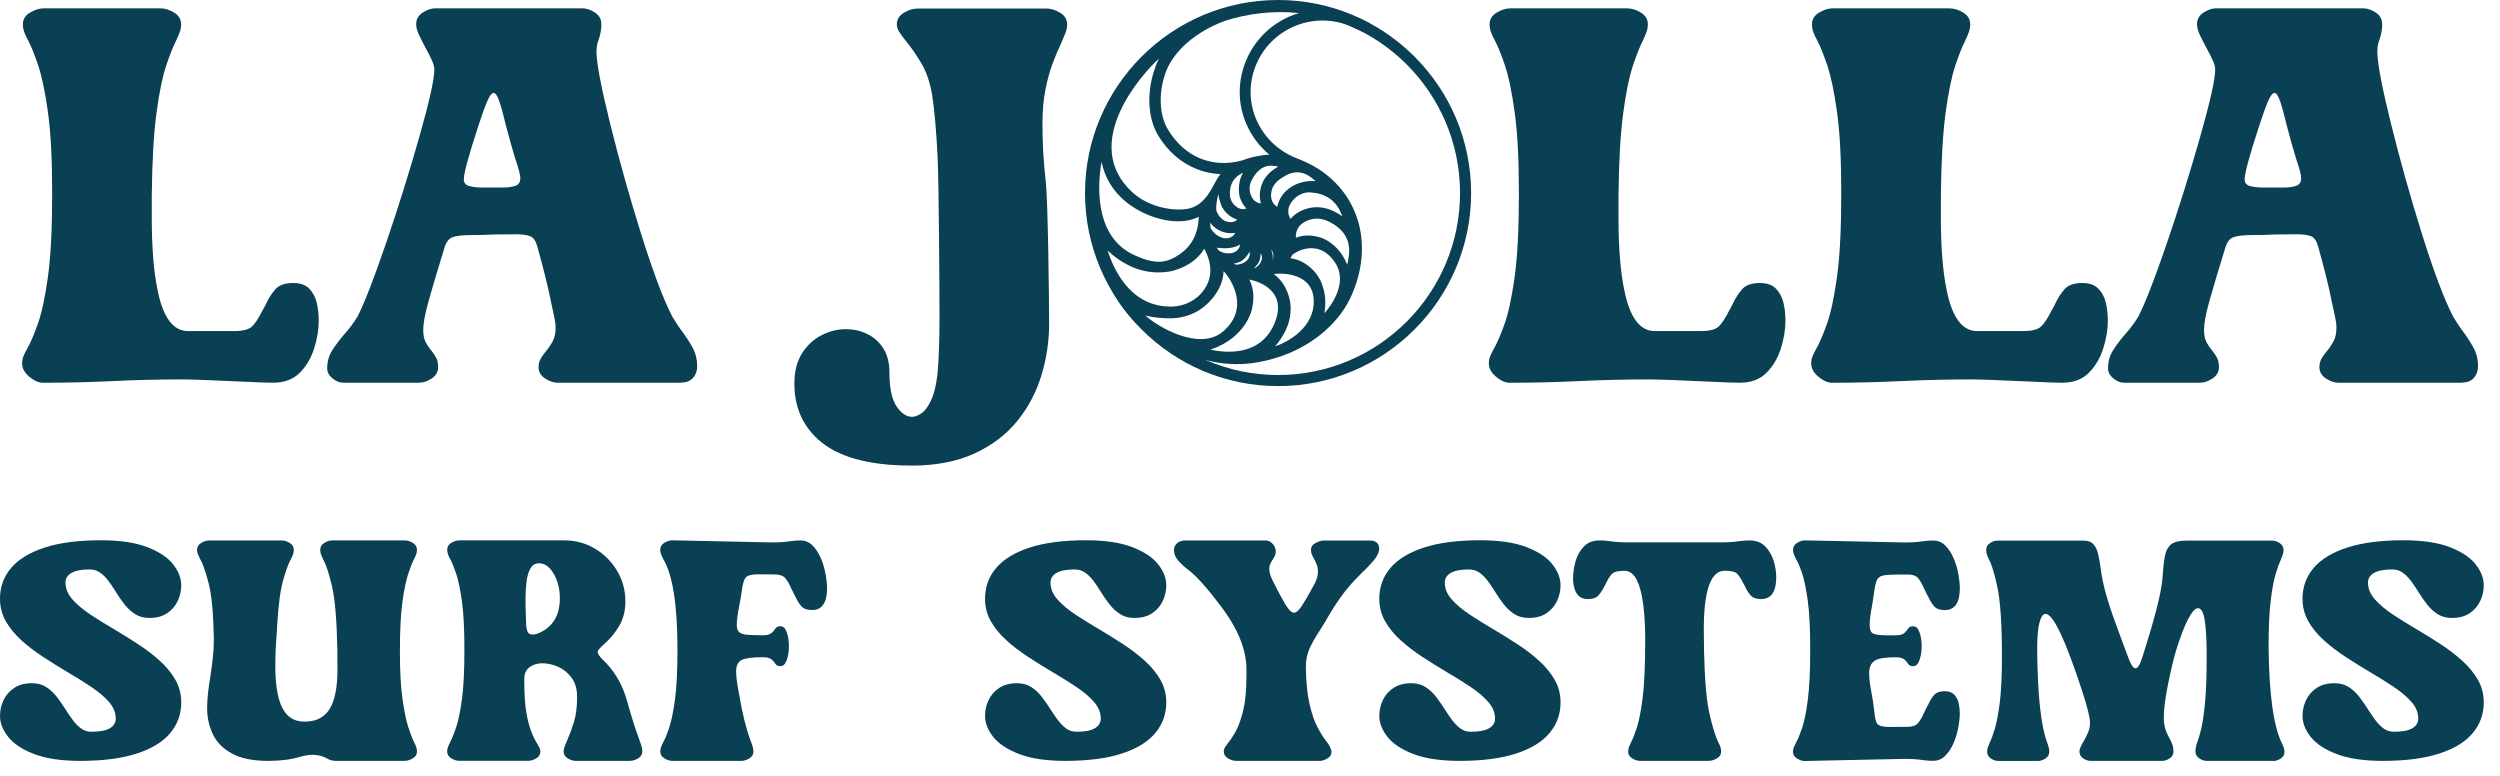
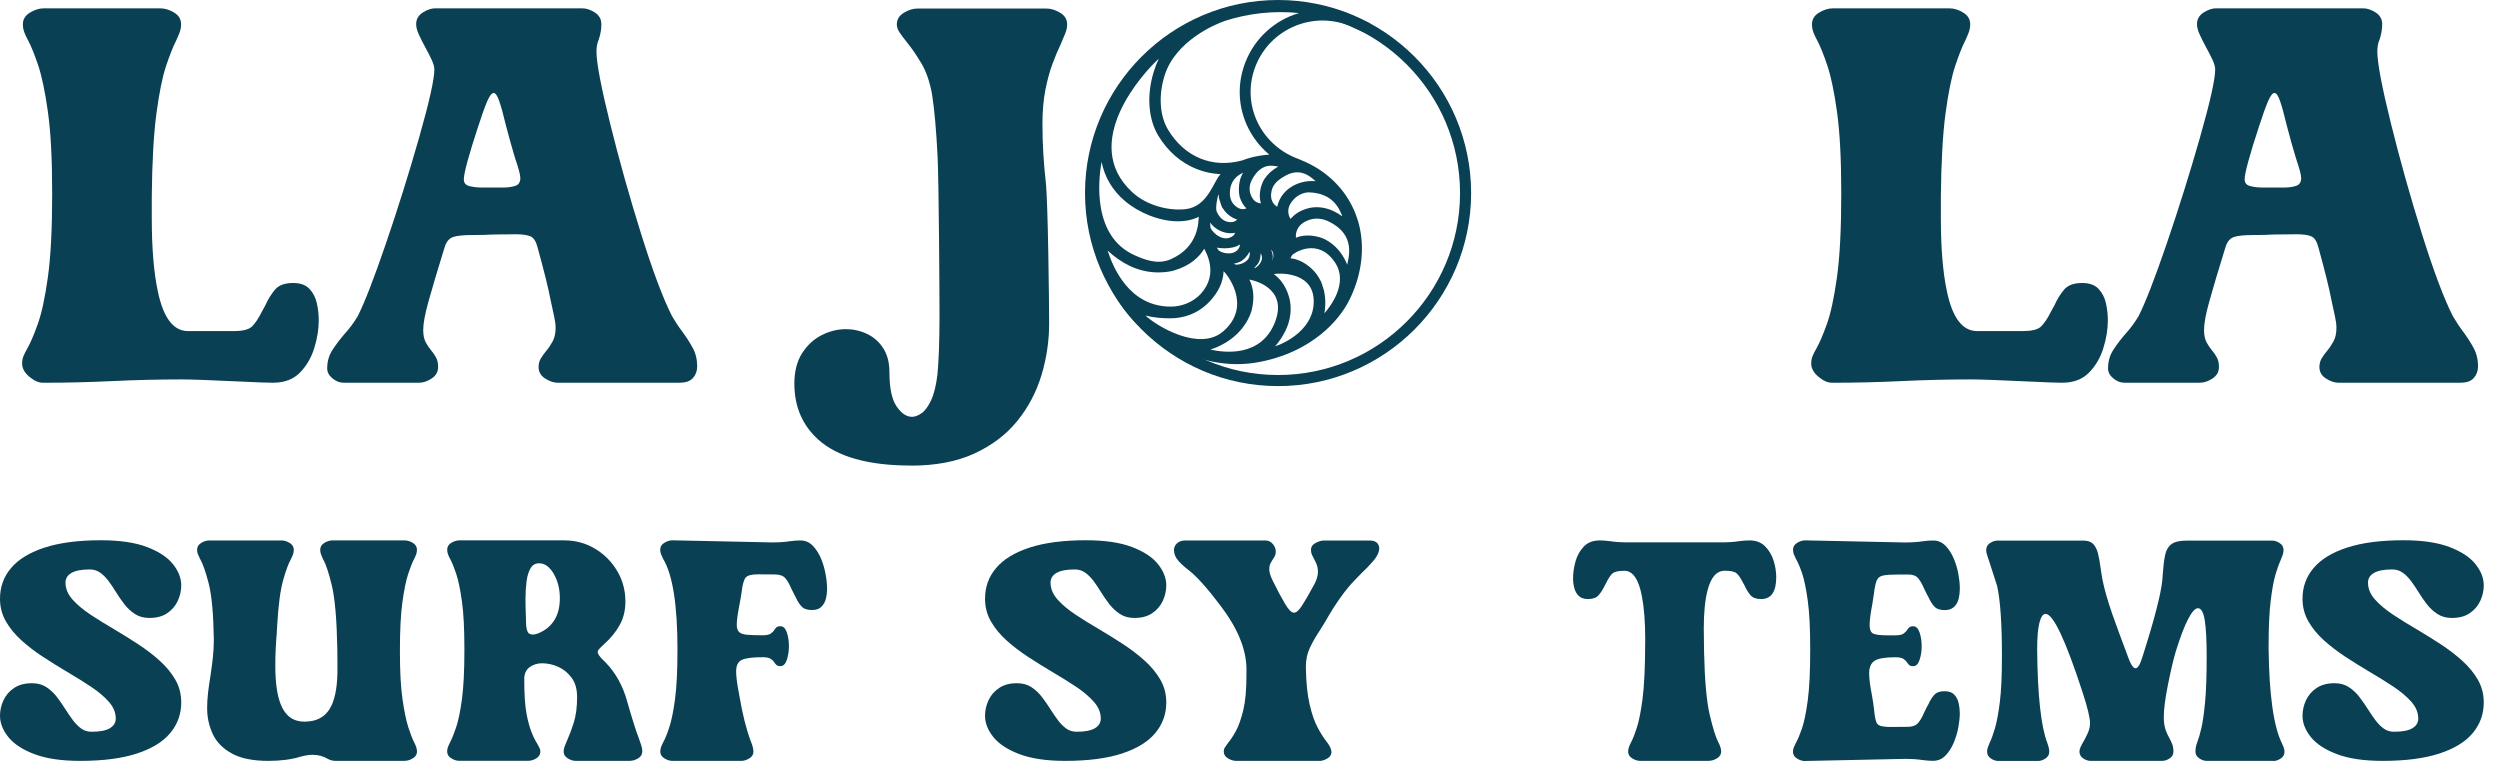
<svg xmlns="http://www.w3.org/2000/svg" fill="none" viewBox="0 0 145 45" height="45" width="145">
  <path fill="#0A4054" d="M15.857 22.2C15.558 22.2 14.885 22.175 13.832 22.125C12.153 22.045 11.064 22.006 10.568 22.006C9.207 22.006 7.858 22.039 6.523 22.103C5.187 22.167 3.843 22.2 2.491 22.2C2.242 22.2 1.978 22.084 1.701 21.851C1.424 21.618 1.283 21.363 1.283 21.083C1.283 20.925 1.311 20.779 1.366 20.643C1.421 20.51 1.499 20.357 1.596 20.188C1.765 19.889 1.962 19.435 2.183 18.817C2.408 18.202 2.605 17.301 2.771 16.121C2.94 14.938 3.026 13.314 3.026 11.247C3.026 9.18 2.943 7.667 2.779 6.492C2.616 5.32 2.427 4.42 2.214 3.788C2.001 3.156 1.809 2.682 1.64 2.364C1.541 2.186 1.463 2.02 1.41 1.873C1.355 1.723 1.327 1.571 1.327 1.41C1.327 1.122 1.463 0.895 1.737 0.732C2.012 0.568 2.272 0.485 2.519 0.485H9.313C9.57 0.485 9.834 0.568 10.102 0.732C10.371 0.895 10.504 1.122 10.504 1.41C10.504 1.568 10.476 1.723 10.421 1.873C10.366 2.023 10.294 2.192 10.205 2.38C10.036 2.707 9.845 3.192 9.631 3.832C9.418 4.472 9.232 5.392 9.072 6.589C8.914 7.786 8.822 9.388 8.803 11.394V12.646C8.803 14.364 8.917 15.772 9.147 16.863C9.465 18.423 10.05 19.202 10.903 19.202H13.572C14.068 19.202 14.411 19.119 14.6 18.95C14.788 18.781 15.001 18.459 15.24 17.98L15.389 17.711C15.547 17.354 15.738 17.049 15.954 16.794C16.173 16.539 16.52 16.414 16.999 16.414C17.417 16.414 17.73 16.525 17.944 16.75C18.157 16.974 18.301 17.251 18.376 17.584C18.451 17.916 18.487 18.252 18.487 18.59C18.487 19.097 18.401 19.631 18.227 20.191C18.052 20.753 17.775 21.227 17.392 21.615C17.01 22.003 16.495 22.197 15.849 22.197L15.857 22.2Z" />
  <path fill="#0A4054" d="M39.479 22.2H32.355C32.117 22.2 31.87 22.117 31.618 21.953C31.363 21.79 31.238 21.568 31.238 21.291C31.238 21.103 31.28 20.936 31.366 20.792C31.452 20.648 31.557 20.499 31.687 20.346C31.817 20.191 31.936 20.011 32.053 19.803C32.166 19.595 32.225 19.332 32.225 19.013C32.225 18.814 32.194 18.59 32.136 18.334C32.078 18.08 32.011 17.78 31.942 17.434C31.803 16.708 31.549 15.686 31.183 14.364C31.094 14.007 30.956 13.788 30.765 13.707C30.576 13.627 30.293 13.588 29.914 13.588C29.387 13.588 28.947 13.594 28.587 13.602C28.298 13.621 27.902 13.632 27.401 13.632C26.899 13.632 26.528 13.668 26.29 13.743C26.051 13.818 25.882 14.023 25.782 14.361C25.364 15.713 25.054 16.752 24.852 17.484C24.649 18.215 24.547 18.764 24.547 19.13C24.547 19.429 24.594 19.667 24.688 19.845C24.782 20.022 24.887 20.18 25.001 20.313C25.115 20.446 25.212 20.59 25.292 20.737C25.372 20.887 25.411 21.069 25.411 21.288C25.411 21.565 25.287 21.787 25.04 21.951C24.791 22.114 24.549 22.197 24.311 22.197H19.917C19.698 22.197 19.487 22.114 19.282 21.945C19.077 21.776 18.977 21.582 18.977 21.363C18.977 20.967 19.08 20.609 19.282 20.296C19.487 19.983 19.717 19.678 19.975 19.379C20.274 19.052 20.532 18.703 20.751 18.334C21.147 17.55 21.695 16.14 22.391 14.104C23.087 12.067 23.727 10.022 24.314 7.963C24.899 5.907 25.192 4.597 25.192 4.029C25.192 3.879 25.14 3.693 25.037 3.469C24.935 3.245 24.81 3.006 24.671 2.754C24.533 2.499 24.408 2.255 24.3 2.017C24.189 1.779 24.137 1.574 24.137 1.408C24.137 1.119 24.264 0.892 24.516 0.729C24.768 0.565 25.015 0.482 25.253 0.482H33.763C34.012 0.482 34.258 0.565 34.508 0.729C34.757 0.892 34.879 1.119 34.879 1.408C34.879 1.696 34.829 1.989 34.73 2.286C34.641 2.485 34.596 2.718 34.596 2.987C34.596 3.644 34.86 5.035 35.386 7.16C35.913 9.285 36.514 11.427 37.19 13.583C37.866 15.738 38.462 17.323 38.977 18.334C39.157 18.642 39.354 18.944 39.573 19.235C39.792 19.529 39.991 19.836 40.169 20.158C40.349 20.482 40.437 20.845 40.437 21.252C40.437 21.51 40.357 21.732 40.199 21.915C40.041 22.097 39.803 22.192 39.484 22.192L39.479 22.2ZM29.21 10.876C29.468 10.876 29.695 10.842 29.889 10.778C30.083 10.715 30.18 10.562 30.18 10.324C30.18 10.144 30.075 9.753 29.867 9.146C29.706 8.62 29.534 7.999 29.346 7.284C29.196 6.658 29.069 6.187 28.958 5.869C28.847 5.55 28.739 5.392 28.631 5.392C28.523 5.392 28.398 5.553 28.257 5.877C28.118 6.201 27.944 6.683 27.736 7.329C27.179 9.027 26.902 10.05 26.902 10.399C26.902 10.607 27.007 10.74 27.223 10.792C27.437 10.848 27.672 10.876 27.93 10.876H29.213H29.21Z" />
  <path fill="#0A4054" d="M52.84 27.002C50.357 27.002 48.559 26.495 47.445 25.483C46.531 24.649 46.073 23.572 46.073 22.25C46.073 21.543 46.223 20.959 46.519 20.49C46.819 20.022 47.196 19.673 47.653 19.44C48.11 19.207 48.581 19.091 49.069 19.091C49.495 19.091 49.903 19.183 50.291 19.368C50.678 19.551 50.992 19.831 51.23 20.202C51.468 20.573 51.587 21.039 51.587 21.596C51.587 22.499 51.723 23.156 51.997 23.563C52.269 23.971 52.571 24.175 52.898 24.175C53.067 24.175 53.25 24.106 53.449 23.968C53.649 23.829 53.832 23.58 54.001 23.222C54.17 22.865 54.294 22.363 54.372 21.718C54.452 20.873 54.491 19.742 54.491 18.321C54.491 16.899 54.455 10.626 54.38 9.094C54.306 7.564 54.197 6.356 54.059 5.472C53.929 4.746 53.721 4.142 53.433 3.663C53.145 3.181 52.867 2.776 52.599 2.449C52.43 2.242 52.291 2.056 52.18 1.89C52.069 1.726 52.017 1.568 52.017 1.421C52.017 1.133 52.15 0.906 52.419 0.743C52.687 0.579 52.95 0.496 53.208 0.496H60.703C60.961 0.496 61.224 0.579 61.493 0.743C61.762 0.906 61.895 1.133 61.895 1.421C61.895 1.579 61.859 1.754 61.784 1.942C61.709 2.131 61.618 2.35 61.507 2.599C61.357 2.907 61.205 3.275 61.044 3.702C60.886 4.129 60.748 4.63 60.634 5.206C60.52 5.783 60.462 6.448 60.462 7.204C60.462 8.299 60.526 9.418 60.656 10.565C60.786 11.712 60.85 17.648 60.85 18.77C60.85 19.784 60.7 20.781 60.404 21.765C60.105 22.749 59.639 23.633 59.002 24.417C58.367 25.201 57.539 25.83 56.522 26.301C55.502 26.772 54.275 27.007 52.834 27.007L52.84 27.002Z" />
-   <path fill="#0A4054" d="M100.927 22.2C100.628 22.2 99.955 22.175 98.902 22.125C97.223 22.045 96.134 22.006 95.638 22.006C94.278 22.006 92.928 22.039 91.593 22.103C90.257 22.167 88.913 22.2 87.561 22.2C87.312 22.2 87.048 22.084 86.771 21.851C86.494 21.618 86.353 21.363 86.353 21.083C86.353 20.925 86.381 20.779 86.436 20.643C86.491 20.51 86.569 20.357 86.666 20.188C86.835 19.889 87.032 19.435 87.253 18.817C87.478 18.202 87.675 17.301 87.841 16.121C88.01 14.938 88.096 13.314 88.096 11.247C88.096 9.18 88.013 7.667 87.849 6.492C87.686 5.32 87.497 4.42 87.284 3.788C87.07 3.156 86.879 2.682 86.71 2.364C86.611 2.186 86.533 2.02 86.48 1.873C86.425 1.723 86.397 1.571 86.397 1.41C86.397 1.122 86.533 0.895 86.807 0.732C87.082 0.568 87.342 0.485 87.589 0.485H94.383C94.64 0.485 94.904 0.568 95.172 0.732C95.441 0.895 95.574 1.122 95.574 1.41C95.574 1.568 95.546 1.723 95.491 1.873C95.436 2.023 95.364 2.192 95.275 2.38C95.106 2.707 94.915 3.192 94.701 3.832C94.488 4.472 94.302 5.392 94.142 6.589C93.984 7.786 93.892 9.388 93.873 11.394V12.646C93.873 14.364 93.987 15.772 94.216 16.863C94.535 18.423 95.12 19.202 95.973 19.202H98.641C99.138 19.202 99.481 19.119 99.669 18.95C99.858 18.781 100.071 18.459 100.31 17.98L100.459 17.711C100.617 17.354 100.808 17.049 101.024 16.794C101.243 16.539 101.59 16.414 102.069 16.414C102.487 16.414 102.801 16.525 103.014 16.75C103.227 16.974 103.371 17.251 103.446 17.584C103.521 17.916 103.557 18.252 103.557 18.59C103.557 19.097 103.471 19.631 103.297 20.191C103.122 20.753 102.845 21.227 102.462 21.615C102.08 22.003 101.565 22.197 100.919 22.197L100.927 22.2Z" />
  <path fill="#0A4054" d="M119.625 22.2C119.326 22.2 118.652 22.175 117.6 22.125C115.92 22.045 114.831 22.006 114.335 22.006C112.975 22.006 111.626 22.039 110.29 22.103C108.955 22.167 107.611 22.2 106.259 22.2C106.009 22.2 105.746 22.084 105.469 21.851C105.192 21.618 105.05 21.363 105.05 21.083C105.05 20.925 105.078 20.779 105.134 20.643C105.189 20.51 105.267 20.357 105.364 20.188C105.533 19.889 105.729 19.435 105.951 18.817C106.175 18.202 106.372 17.301 106.538 16.121C106.707 14.938 106.793 13.314 106.793 11.247C106.793 9.18 106.71 7.667 106.547 6.492C106.383 5.32 106.195 4.42 105.981 3.788C105.768 3.156 105.577 2.682 105.408 2.364C105.308 2.186 105.231 2.02 105.178 1.873C105.122 1.723 105.095 1.571 105.095 1.41C105.095 1.122 105.231 0.895 105.505 0.732C105.779 0.568 106.04 0.485 106.286 0.485H113.08C113.338 0.485 113.601 0.568 113.87 0.732C114.139 0.895 114.272 1.122 114.272 1.41C114.272 1.568 114.244 1.723 114.189 1.873C114.133 2.023 114.061 2.192 113.973 2.38C113.803 2.707 113.612 3.192 113.399 3.832C113.186 4.472 113 5.392 112.839 6.589C112.681 7.786 112.59 9.388 112.57 11.394V12.646C112.57 14.364 112.684 15.772 112.914 16.863C113.233 18.423 113.817 19.202 114.671 19.202H117.339C117.835 19.202 118.179 19.119 118.367 18.95C118.555 18.781 118.769 18.459 119.007 17.98L119.157 17.711C119.315 17.354 119.506 17.049 119.722 16.794C119.941 16.539 120.287 16.414 120.767 16.414C121.185 16.414 121.498 16.525 121.711 16.75C121.925 16.974 122.069 17.251 122.144 17.584C122.218 17.916 122.255 18.252 122.255 18.59C122.255 19.097 122.169 19.631 121.994 20.191C121.82 20.753 121.542 21.227 121.16 21.615C120.778 22.003 120.262 22.197 119.617 22.197L119.625 22.2Z" />
  <path fill="#0A4054" d="M142.767 22.2H135.643C135.405 22.2 135.158 22.117 134.906 21.953C134.651 21.79 134.526 21.568 134.526 21.291C134.526 21.103 134.568 20.936 134.654 20.792C134.74 20.648 134.845 20.499 134.975 20.346C135.106 20.191 135.225 20.011 135.341 19.803C135.455 19.595 135.513 19.332 135.513 19.013C135.513 18.814 135.482 18.59 135.424 18.334C135.366 18.08 135.3 17.78 135.23 17.434C135.092 16.708 134.837 15.686 134.471 14.364C134.382 14.007 134.244 13.788 134.053 13.707C133.864 13.627 133.582 13.588 133.202 13.588C132.676 13.588 132.235 13.594 131.875 13.602C131.587 13.621 131.19 13.632 130.689 13.632C130.187 13.632 129.816 13.668 129.578 13.743C129.339 13.818 129.17 14.023 129.071 14.361C128.652 15.713 128.342 16.752 128.14 17.484C127.935 18.213 127.835 18.764 127.835 19.13C127.835 19.429 127.882 19.667 127.976 19.845C128.07 20.022 128.176 20.18 128.289 20.313C128.403 20.446 128.5 20.59 128.58 20.737C128.661 20.887 128.699 21.069 128.699 21.288C128.699 21.565 128.575 21.787 128.328 21.951C128.082 22.114 127.838 22.197 127.599 22.197H123.205C122.986 22.197 122.775 22.114 122.57 21.945C122.365 21.776 122.266 21.582 122.266 21.363C122.266 20.967 122.368 20.609 122.57 20.296C122.773 19.983 123.005 19.678 123.263 19.379C123.562 19.052 123.82 18.703 124.039 18.334C124.435 17.55 124.984 16.14 125.679 14.104C126.375 12.067 127.015 10.022 127.602 7.963C128.187 5.907 128.481 4.597 128.481 4.029C128.481 3.879 128.428 3.693 128.325 3.469C128.223 3.245 128.098 3.006 127.96 2.754C127.821 2.499 127.696 2.255 127.588 2.017C127.477 1.779 127.425 1.574 127.425 1.408C127.425 1.119 127.552 0.892 127.804 0.729C128.057 0.565 128.303 0.482 128.541 0.482H137.051C137.3 0.482 137.547 0.565 137.796 0.729C138.045 0.892 138.167 1.119 138.167 1.408C138.167 1.696 138.117 1.989 138.018 2.286C137.929 2.485 137.885 2.718 137.885 2.987C137.885 3.644 138.148 5.035 138.674 7.16C139.201 9.285 139.802 11.427 140.478 13.583C141.154 15.738 141.75 17.323 142.265 18.334C142.445 18.642 142.642 18.944 142.861 19.235C143.08 19.529 143.28 19.836 143.457 20.158C143.637 20.482 143.726 20.845 143.726 21.252C143.726 21.51 143.645 21.732 143.487 21.915C143.329 22.097 143.091 22.192 142.772 22.192L142.767 22.2ZM132.498 10.876C132.756 10.876 132.983 10.842 133.177 10.778C133.371 10.715 133.468 10.562 133.468 10.324C133.468 10.144 133.363 9.753 133.155 9.146C132.994 8.62 132.822 7.999 132.634 7.284C132.484 6.658 132.357 6.187 132.246 5.869C132.135 5.55 132.027 5.392 131.919 5.392C131.811 5.392 131.686 5.553 131.545 5.877C131.407 6.201 131.232 6.683 131.024 7.329C130.467 9.027 130.19 10.05 130.19 10.399C130.19 10.607 130.295 10.74 130.512 10.792C130.725 10.848 130.96 10.876 131.218 10.876H132.501H132.498Z" />
  <path fill="#0A4054" d="M4.658 44.131C3.569 44.131 2.682 44.001 1.995 43.74C1.308 43.48 0.804 43.15 0.482 42.748C0.161 42.346 0 41.936 0 41.515C0 41.205 0.066 40.906 0.202 40.615C0.338 40.324 0.54 40.088 0.817 39.903C1.094 39.717 1.438 39.626 1.854 39.626C2.175 39.626 2.452 39.7 2.688 39.853C2.92 40.005 3.128 40.199 3.306 40.432C3.483 40.667 3.652 40.908 3.81 41.161C3.951 41.382 4.093 41.59 4.239 41.784C4.386 41.978 4.544 42.136 4.713 42.258C4.882 42.38 5.082 42.441 5.309 42.441C5.788 42.441 6.143 42.374 6.37 42.239C6.597 42.103 6.714 41.917 6.714 41.676C6.714 41.33 6.581 41.008 6.315 40.706C6.049 40.404 5.7 40.111 5.27 39.825C4.841 39.54 4.372 39.249 3.871 38.955C3.408 38.681 2.951 38.395 2.497 38.099C2.042 37.802 1.626 37.486 1.25 37.146C0.873 36.805 0.571 36.439 0.341 36.04C0.114 35.644 0 35.203 0 34.724C0 34.045 0.213 33.452 0.64 32.948C1.067 32.441 1.712 32.047 2.58 31.762C3.444 31.479 4.536 31.335 5.852 31.335C6.946 31.335 7.836 31.465 8.52 31.726C9.205 31.986 9.709 32.316 10.03 32.718C10.352 33.12 10.512 33.53 10.512 33.951C10.512 34.261 10.446 34.56 10.31 34.851C10.175 35.142 9.972 35.378 9.701 35.563C9.429 35.749 9.083 35.841 8.662 35.841C8.34 35.841 8.063 35.766 7.828 35.613C7.595 35.461 7.387 35.27 7.21 35.04C7.032 34.81 6.863 34.566 6.705 34.308C6.57 34.087 6.431 33.879 6.284 33.685C6.137 33.491 5.979 33.333 5.805 33.211C5.633 33.089 5.431 33.028 5.204 33.028C4.73 33.028 4.378 33.095 4.145 33.23C3.912 33.366 3.799 33.552 3.799 33.793C3.799 34.139 3.932 34.461 4.198 34.763C4.464 35.065 4.813 35.358 5.242 35.644C5.672 35.929 6.14 36.22 6.642 36.511C7.104 36.785 7.562 37.071 8.016 37.367C8.47 37.664 8.883 37.98 9.263 38.321C9.64 38.659 9.942 39.03 10.172 39.426C10.399 39.825 10.512 40.263 10.512 40.742C10.512 41.416 10.299 42.006 9.875 42.516C9.451 43.025 8.806 43.422 7.941 43.704C7.074 43.987 5.982 44.131 4.658 44.131Z" />
  <path fill="#0A4054" d="M23.474 44.131H19.482C19.318 44.131 19.174 44.098 19.052 44.034C18.764 43.865 18.465 43.779 18.149 43.779C17.922 43.779 17.675 43.818 17.412 43.893C16.896 44.051 16.284 44.131 15.569 44.131C14.674 44.131 13.968 43.99 13.45 43.704C12.931 43.422 12.563 43.045 12.344 42.582C12.125 42.117 12.014 41.615 12.014 41.078C12.014 40.784 12.031 40.485 12.067 40.177C12.103 39.87 12.147 39.559 12.2 39.243C12.253 38.897 12.3 38.545 12.341 38.185C12.383 37.825 12.402 37.459 12.402 37.085C12.38 35.594 12.277 34.505 12.1 33.824C11.923 33.142 11.757 32.674 11.604 32.416C11.552 32.311 11.51 32.217 11.477 32.136C11.444 32.053 11.43 31.973 11.43 31.89C11.43 31.721 11.51 31.588 11.668 31.491C11.826 31.394 11.981 31.346 12.133 31.346H16.337C16.489 31.346 16.644 31.394 16.802 31.491C16.96 31.588 17.041 31.721 17.041 31.89C17.041 31.984 17.024 32.072 16.994 32.161C16.96 32.25 16.916 32.349 16.858 32.46C16.73 32.688 16.583 33.084 16.423 33.649C16.262 34.214 16.146 35.09 16.076 36.276L16.049 36.777C15.996 37.373 15.968 37.991 15.968 38.628C15.968 39.581 16.073 40.324 16.284 40.856C16.547 41.524 17.007 41.856 17.661 41.856C18.429 41.856 18.958 41.529 19.249 40.873C19.465 40.382 19.573 39.698 19.573 38.819L19.565 37.678C19.534 35.957 19.429 34.721 19.249 33.971C19.069 33.22 18.9 32.715 18.747 32.458C18.695 32.347 18.653 32.247 18.62 32.158C18.587 32.07 18.573 31.981 18.573 31.887C18.573 31.718 18.65 31.585 18.811 31.488C18.969 31.391 19.124 31.344 19.277 31.344H23.48C23.632 31.344 23.788 31.391 23.945 31.488C24.103 31.585 24.184 31.718 24.184 31.887C24.184 31.981 24.167 32.07 24.137 32.158C24.103 32.247 24.059 32.347 24.001 32.458C23.901 32.652 23.79 32.934 23.668 33.308C23.547 33.682 23.436 34.22 23.339 34.924C23.242 35.625 23.195 36.572 23.195 37.767C23.195 38.961 23.244 39.836 23.344 40.54C23.444 41.241 23.555 41.79 23.682 42.18C23.807 42.571 23.923 42.87 24.029 43.07C24.134 43.272 24.186 43.447 24.186 43.591C24.186 43.754 24.109 43.885 23.948 43.981C23.79 44.078 23.635 44.126 23.483 44.126L23.474 44.131Z" />
  <path fill="#0A4054" d="M36.55 44.131H33.391C33.244 44.131 33.092 44.084 32.931 43.987C32.771 43.89 32.69 43.757 32.69 43.588C32.69 43.499 32.71 43.4 32.751 43.286C32.793 43.172 32.845 43.045 32.909 42.904C33.031 42.635 33.156 42.3 33.283 41.898C33.408 41.496 33.472 41.008 33.472 40.426C33.472 39.969 33.366 39.598 33.156 39.313C32.945 39.027 32.685 38.814 32.374 38.675C32.064 38.537 31.751 38.47 31.435 38.47C31.161 38.47 30.92 38.548 30.715 38.697C30.51 38.85 30.407 39.077 30.407 39.382C30.407 40.266 30.451 40.939 30.54 41.399C30.668 42.108 30.873 42.682 31.155 43.128C31.208 43.222 31.252 43.303 31.288 43.375C31.324 43.444 31.341 43.516 31.341 43.585C31.341 43.754 31.263 43.887 31.102 43.984C30.945 44.081 30.789 44.128 30.637 44.128H26.636C26.489 44.128 26.337 44.081 26.176 43.984C26.015 43.887 25.935 43.754 25.935 43.585C25.935 43.496 25.952 43.411 25.982 43.328C26.012 43.244 26.057 43.147 26.11 43.042C26.209 42.856 26.323 42.574 26.453 42.194C26.581 41.817 26.694 41.274 26.791 40.568C26.888 39.861 26.935 38.897 26.935 37.681C26.935 36.464 26.888 35.564 26.791 34.871C26.694 34.181 26.583 33.649 26.459 33.278C26.334 32.906 26.22 32.627 26.121 32.441C26.062 32.336 26.015 32.239 25.985 32.15C25.952 32.061 25.938 31.973 25.938 31.878C25.938 31.709 26.018 31.576 26.179 31.482C26.34 31.388 26.492 31.341 26.639 31.341H32.721C33.375 31.341 33.97 31.502 34.505 31.82C35.04 32.139 35.469 32.568 35.791 33.106C36.112 33.644 36.273 34.239 36.273 34.888C36.273 35.408 36.159 35.868 35.935 36.265C35.71 36.664 35.417 37.021 35.054 37.345C34.943 37.445 34.86 37.523 34.804 37.584C34.749 37.642 34.713 37.689 34.694 37.719C34.677 37.753 34.666 37.786 34.666 37.819C34.666 37.852 34.677 37.894 34.702 37.941C34.724 37.988 34.771 38.052 34.838 38.129C34.904 38.21 35.007 38.312 35.14 38.44C35.713 39.035 36.123 39.773 36.367 40.651C36.666 41.698 36.891 42.413 37.043 42.793C37.112 42.981 37.165 43.134 37.201 43.253C37.237 43.372 37.254 43.483 37.254 43.582C37.254 43.751 37.173 43.884 37.016 43.981C36.858 44.078 36.702 44.126 36.55 44.126V44.131ZM30.909 36.805C30.992 36.805 31.091 36.783 31.216 36.736C32.053 36.384 32.471 35.705 32.471 34.699C32.471 34.162 32.352 33.688 32.117 33.281C31.878 32.873 31.599 32.671 31.269 32.671C31.047 32.671 30.878 32.771 30.765 32.973C30.651 33.175 30.573 33.433 30.537 33.746C30.498 34.059 30.479 34.383 30.479 34.716C30.479 35.032 30.485 35.331 30.496 35.611C30.507 35.821 30.512 35.99 30.512 36.121C30.512 36.295 30.535 36.453 30.582 36.594C30.629 36.736 30.737 36.805 30.906 36.805H30.909Z" />
  <path fill="#0A4054" d="M42.998 44.131H38.997C38.85 44.131 38.697 44.084 38.537 43.987C38.376 43.89 38.296 43.76 38.296 43.596C38.296 43.502 38.312 43.413 38.343 43.327C38.373 43.242 38.417 43.147 38.47 43.042C38.575 42.856 38.692 42.574 38.816 42.194C38.941 41.817 39.055 41.274 39.149 40.568C39.246 39.861 39.293 38.897 39.293 37.681C39.293 35.095 39.019 33.341 38.467 32.424C38.415 32.319 38.373 32.225 38.34 32.144C38.307 32.061 38.293 31.975 38.293 31.881C38.293 31.712 38.373 31.579 38.534 31.482C38.695 31.385 38.847 31.338 38.994 31.338L44.777 31.46C45.181 31.46 45.525 31.438 45.813 31.391C46.04 31.36 46.242 31.346 46.417 31.346C46.697 31.346 46.938 31.446 47.137 31.646C47.495 32.014 47.744 32.563 47.883 33.294C47.941 33.61 47.971 33.907 47.971 34.181C47.971 34.355 47.949 34.536 47.905 34.716C47.861 34.896 47.777 35.054 47.65 35.184C47.525 35.317 47.337 35.381 47.093 35.381C46.813 35.381 46.608 35.309 46.478 35.162C46.35 35.015 46.237 34.838 46.145 34.627L46.057 34.461L45.882 34.109C45.788 33.882 45.68 33.693 45.558 33.546C45.436 33.4 45.242 33.325 44.979 33.319L43.962 33.311C43.605 33.311 43.372 33.369 43.261 33.486C43.15 33.602 43.067 33.887 43.014 34.336C42.992 34.505 42.959 34.702 42.917 34.923C42.795 35.539 42.732 35.971 42.732 36.223C42.732 36.428 42.776 36.572 42.867 36.658C42.959 36.744 43.111 36.797 43.327 36.816C43.544 36.835 43.846 36.846 44.231 36.846C44.452 36.846 44.61 36.813 44.705 36.747C44.799 36.68 44.865 36.611 44.907 36.544C44.948 36.478 44.993 36.422 45.043 36.381C45.092 36.339 45.167 36.32 45.267 36.32C45.431 36.32 45.552 36.439 45.636 36.68C45.719 36.921 45.757 37.187 45.757 37.478C45.757 37.769 45.716 38.03 45.636 38.273C45.552 38.517 45.431 38.636 45.267 38.636C45.167 38.636 45.092 38.617 45.043 38.575C44.993 38.534 44.948 38.481 44.907 38.412C44.865 38.343 44.799 38.279 44.705 38.215C44.61 38.151 44.452 38.118 44.231 38.118C43.629 38.118 43.222 38.174 43.011 38.282C42.801 38.39 42.696 38.609 42.696 38.936C42.696 39.229 42.745 39.628 42.845 40.138L42.881 40.34C43.061 41.41 43.283 42.291 43.541 42.981C43.646 43.228 43.699 43.433 43.699 43.596C43.699 43.76 43.621 43.89 43.46 43.987C43.303 44.084 43.147 44.131 42.995 44.131H42.998Z" />
  <path fill="#0A4054" d="M61.789 44.131C60.7 44.131 59.814 44.001 59.127 43.74C58.44 43.48 57.935 43.15 57.614 42.748C57.292 42.346 57.132 41.936 57.132 41.515C57.132 41.205 57.198 40.906 57.334 40.615C57.47 40.324 57.672 40.088 57.949 39.903C58.226 39.717 58.57 39.626 58.985 39.626C59.307 39.626 59.584 39.7 59.819 39.853C60.052 40.005 60.26 40.199 60.437 40.432C60.615 40.667 60.784 40.908 60.941 41.161C61.083 41.382 61.224 41.59 61.371 41.784C61.518 41.978 61.676 42.136 61.845 42.258C62.014 42.38 62.213 42.441 62.441 42.441C62.92 42.441 63.275 42.374 63.502 42.239C63.729 42.103 63.845 41.917 63.845 41.676C63.845 41.33 63.712 41.008 63.446 40.706C63.18 40.404 62.831 40.111 62.402 39.825C61.972 39.54 61.504 39.249 61.002 38.955C60.54 38.681 60.083 38.395 59.628 38.099C59.174 37.802 58.758 37.486 58.381 37.146C58.005 36.808 57.702 36.439 57.472 36.04C57.245 35.644 57.132 35.203 57.132 34.724C57.132 34.045 57.345 33.452 57.772 32.948C58.198 32.441 58.844 32.047 59.711 31.762C60.576 31.479 61.667 31.335 62.984 31.335C64.078 31.335 64.968 31.465 65.652 31.726C66.336 31.986 66.841 32.316 67.162 32.718C67.484 33.12 67.644 33.53 67.644 33.951C67.644 34.261 67.578 34.56 67.442 34.851C67.306 35.142 67.104 35.378 66.832 35.563C66.561 35.749 66.214 35.841 65.793 35.841C65.472 35.841 65.195 35.766 64.959 35.613C64.727 35.461 64.519 35.27 64.341 35.04C64.164 34.81 63.995 34.566 63.837 34.308C63.701 34.087 63.563 33.879 63.416 33.685C63.269 33.491 63.111 33.333 62.937 33.211C62.765 33.089 62.562 33.028 62.335 33.028C61.861 33.028 61.51 33.095 61.277 33.23C61.044 33.366 60.931 33.552 60.931 33.793C60.931 34.139 61.063 34.461 61.33 34.763C61.596 35.065 61.945 35.358 62.374 35.644C62.803 35.929 63.272 36.22 63.773 36.511C64.236 36.785 64.693 37.071 65.148 37.367C65.602 37.664 66.015 37.98 66.394 38.321C66.771 38.659 67.073 39.03 67.303 39.426C67.531 39.825 67.644 40.263 67.644 40.742C67.644 41.416 67.431 42.006 67.007 42.516C66.583 43.025 65.937 43.422 65.073 43.704C64.206 43.987 63.114 44.131 61.789 44.131Z" />
  <path fill="#0A4054" d="M76.533 44.131H71.698C71.546 44.131 71.388 44.084 71.224 43.987C71.061 43.89 70.978 43.757 70.978 43.588C70.978 43.499 71.002 43.416 71.052 43.339C71.102 43.258 71.166 43.169 71.241 43.07C71.376 42.912 71.523 42.687 71.684 42.394C71.845 42.1 71.986 41.698 72.111 41.188C72.233 40.676 72.294 39.997 72.294 39.149V38.719C72.263 37.608 71.767 36.417 70.803 35.148C70.049 34.148 69.44 33.463 68.977 33.095C68.741 32.92 68.536 32.734 68.359 32.541C68.182 32.347 68.09 32.133 68.09 31.901C68.09 31.748 68.151 31.618 68.27 31.51C68.389 31.402 68.553 31.346 68.758 31.346H73.383C73.557 31.346 73.704 31.413 73.82 31.549C73.937 31.684 73.995 31.834 73.995 32.006C73.995 32.089 73.978 32.164 73.948 32.23C73.917 32.297 73.876 32.369 73.826 32.441C73.776 32.513 73.729 32.596 73.685 32.687C73.64 32.779 73.618 32.887 73.618 33.017C73.618 33.175 73.676 33.38 73.793 33.632C74.078 34.211 74.325 34.674 74.53 35.018C74.735 35.364 74.906 35.536 75.048 35.536C75.189 35.536 75.339 35.4 75.513 35.131C75.688 34.862 75.923 34.458 76.214 33.92C76.367 33.646 76.442 33.391 76.442 33.156C76.436 32.987 76.408 32.843 76.361 32.726C76.314 32.61 76.267 32.507 76.217 32.424C76.167 32.338 76.126 32.255 76.09 32.175C76.054 32.092 76.037 32 76.037 31.895C76.037 31.72 76.126 31.585 76.306 31.49C76.483 31.396 76.647 31.349 76.793 31.349H79.434C79.78 31.349 79.966 31.493 79.996 31.779C79.996 32.014 79.888 32.258 79.672 32.51C79.456 32.765 79.218 33.012 78.96 33.253L78.592 33.63C78.018 34.22 77.442 35.032 76.863 36.059C76.757 36.234 76.652 36.406 76.547 36.569C76.331 36.891 76.142 37.218 75.982 37.553C75.821 37.886 75.74 38.257 75.74 38.667C75.752 39.556 75.824 40.282 75.957 40.847C76.087 41.413 76.242 41.862 76.422 42.194C76.6 42.527 76.766 42.79 76.918 42.984C77.112 43.225 77.215 43.433 77.226 43.607C77.226 43.771 77.145 43.901 76.987 43.992C76.829 44.084 76.677 44.134 76.53 44.134L76.533 44.131Z" />
-   <path fill="#0A4054" d="M84.657 44.131C83.568 44.131 82.681 44.001 81.994 43.74C81.307 43.48 80.803 43.15 80.481 42.748C80.16 42.346 79.999 41.936 79.999 41.515C79.999 41.205 80.066 40.906 80.202 40.615C80.337 40.324 80.54 40.088 80.817 39.903C81.091 39.72 81.437 39.626 81.853 39.626C82.174 39.626 82.451 39.7 82.687 39.853C82.92 40.005 83.128 40.199 83.305 40.432C83.482 40.667 83.651 40.908 83.809 41.161C83.951 41.382 84.092 41.59 84.239 41.784C84.385 41.978 84.543 42.136 84.713 42.258C84.882 42.38 85.081 42.441 85.308 42.441C85.788 42.441 86.142 42.374 86.369 42.239C86.597 42.103 86.713 41.917 86.713 41.676C86.713 41.33 86.58 41.008 86.314 40.706C86.048 40.404 85.699 40.111 85.269 39.825C84.84 39.54 84.372 39.249 83.87 38.955C83.407 38.681 82.95 38.395 82.496 38.099C82.041 37.802 81.626 37.486 81.249 37.146C80.872 36.808 80.57 36.439 80.34 36.04C80.113 35.644 79.999 35.203 79.999 34.724C79.999 34.045 80.213 33.452 80.639 32.948C81.066 32.441 81.712 32.047 82.579 31.762C83.443 31.479 84.535 31.335 85.851 31.335C86.946 31.335 87.835 31.465 88.52 31.726C89.204 31.986 89.708 32.316 90.03 32.718C90.351 33.12 90.512 33.53 90.512 33.951C90.512 34.261 90.445 34.56 90.31 34.851C90.174 35.142 89.972 35.378 89.7 35.563C89.428 35.749 89.082 35.841 88.661 35.841C88.34 35.841 88.062 35.766 87.827 35.613C87.594 35.461 87.386 35.27 87.209 35.04C87.032 34.81 86.863 34.566 86.705 34.308C86.569 34.087 86.43 33.879 86.284 33.685C86.137 33.491 85.979 33.333 85.804 33.211C85.632 33.089 85.43 33.028 85.203 33.028C84.729 33.028 84.377 33.095 84.144 33.23C83.912 33.366 83.798 33.552 83.798 33.793C83.798 34.139 83.931 34.461 84.197 34.763C84.463 35.065 84.812 35.358 85.242 35.644C85.671 35.929 86.139 36.22 86.641 36.511C87.104 36.785 87.561 37.071 88.015 37.367C88.47 37.664 88.883 37.98 89.262 38.321C89.639 38.659 89.941 39.03 90.171 39.426C90.398 39.825 90.512 40.263 90.512 40.742C90.512 41.416 90.299 42.006 89.874 42.516C89.451 43.025 88.805 43.422 87.941 43.704C87.073 43.987 85.981 44.131 84.657 44.131Z" />
  <path fill="#0A4054" d="M99.129 44.131H95.136C94.984 44.131 94.829 44.084 94.671 43.987C94.513 43.89 94.433 43.76 94.433 43.596C94.433 43.502 94.449 43.413 94.48 43.328C94.51 43.242 94.555 43.148 94.607 43.042C94.707 42.856 94.818 42.574 94.94 42.194C95.062 41.818 95.17 41.272 95.264 40.557C95.369 39.778 95.422 38.614 95.422 37.063C95.422 36.074 95.358 35.242 95.228 34.572C95.04 33.594 94.704 33.106 94.219 33.106C93.887 33.106 93.66 33.153 93.54 33.247C93.421 33.342 93.291 33.533 93.15 33.826L93.069 33.976C92.97 34.187 92.853 34.367 92.723 34.519C92.593 34.672 92.385 34.746 92.105 34.746C91.872 34.746 91.692 34.685 91.57 34.566C91.448 34.447 91.36 34.295 91.313 34.115C91.263 33.934 91.238 33.749 91.238 33.563C91.238 33.231 91.285 32.893 91.382 32.555C91.479 32.217 91.64 31.928 91.864 31.696C92.088 31.463 92.399 31.344 92.79 31.344C92.964 31.344 93.161 31.358 93.377 31.388C93.671 31.435 94.02 31.457 94.43 31.457H99.828C100.232 31.457 100.576 31.435 100.864 31.388C101.091 31.358 101.293 31.344 101.471 31.344C101.845 31.344 102.147 31.457 102.374 31.684C102.601 31.912 102.767 32.192 102.87 32.521C102.972 32.851 103.022 33.17 103.022 33.474C103.022 34.322 102.729 34.746 102.144 34.746C101.864 34.746 101.659 34.672 101.529 34.522C101.401 34.372 101.288 34.192 101.196 33.982L101.108 33.824C100.961 33.53 100.83 33.339 100.714 33.245C100.598 33.15 100.371 33.103 100.038 33.103C99.564 33.103 99.232 33.48 99.038 34.236C98.891 34.81 98.819 35.547 98.819 36.448L98.835 37.764C98.871 39.448 98.98 40.681 99.165 41.463C99.348 42.244 99.517 42.779 99.669 43.064C99.775 43.264 99.828 43.438 99.828 43.591C99.828 43.754 99.747 43.885 99.589 43.981C99.431 44.078 99.276 44.126 99.124 44.126L99.129 44.131Z" />
  <path fill="#0A4054" d="M104.693 44.142C104.546 44.142 104.394 44.095 104.233 43.998C104.072 43.901 103.992 43.768 103.992 43.599C103.992 43.51 104.009 43.427 104.039 43.35C104.072 43.269 104.114 43.181 104.166 43.081C104.266 42.906 104.38 42.632 104.51 42.266C104.638 41.898 104.751 41.355 104.848 40.637C104.945 39.919 104.992 38.936 104.992 37.683C104.992 36.431 104.945 35.519 104.848 34.821C104.751 34.126 104.64 33.596 104.516 33.233C104.391 32.87 104.275 32.602 104.169 32.427C104.117 32.322 104.075 32.228 104.042 32.147C104.009 32.064 103.995 31.978 103.995 31.884C103.995 31.715 104.075 31.582 104.236 31.485C104.396 31.388 104.549 31.341 104.696 31.341L110.478 31.463C110.883 31.463 111.227 31.441 111.515 31.394C111.742 31.363 111.944 31.349 112.119 31.349C112.399 31.349 112.637 31.449 112.834 31.648C113.03 31.848 113.191 32.095 113.316 32.391C113.44 32.688 113.532 32.989 113.587 33.303C113.643 33.616 113.67 33.887 113.67 34.114C113.67 34.962 113.377 35.386 112.792 35.386C112.512 35.386 112.307 35.312 112.177 35.162C112.049 35.012 111.936 34.832 111.844 34.622L111.756 34.464C111.692 34.342 111.634 34.22 111.581 34.103C111.487 33.882 111.382 33.696 111.26 33.547C111.141 33.397 110.949 33.322 110.686 33.322H110.151C109.719 33.322 109.409 33.341 109.22 33.38C109.032 33.419 108.907 33.519 108.844 33.679C108.78 33.84 108.727 34.095 108.686 34.447L108.589 35.07C108.489 35.591 108.439 35.982 108.439 36.245C108.439 36.525 108.514 36.697 108.666 36.758C108.819 36.819 109.087 36.849 109.473 36.849H109.93C110.151 36.849 110.309 36.816 110.404 36.75C110.498 36.683 110.564 36.614 110.606 36.547C110.647 36.481 110.692 36.425 110.742 36.384C110.792 36.342 110.866 36.323 110.966 36.323C111.13 36.323 111.252 36.442 111.335 36.683C111.418 36.924 111.457 37.19 111.457 37.481C111.457 37.772 111.415 38.032 111.335 38.276C111.252 38.52 111.13 38.639 110.966 38.639C110.866 38.639 110.792 38.62 110.742 38.578C110.692 38.537 110.647 38.484 110.606 38.415C110.564 38.346 110.498 38.282 110.404 38.218C110.309 38.154 110.151 38.121 109.93 38.121C109.334 38.121 108.93 38.19 108.725 38.326C108.517 38.465 108.411 38.703 108.411 39.041C108.411 39.357 108.464 39.778 108.569 40.304C108.628 40.632 108.672 40.928 108.7 41.191C108.736 41.607 108.797 41.873 108.888 41.989C108.979 42.106 109.229 42.164 109.639 42.164L110.683 42.155C110.941 42.15 111.132 42.072 111.254 41.928C111.376 41.781 111.484 41.599 111.578 41.374C111.631 41.258 111.689 41.136 111.753 41.014L111.842 40.856C111.936 40.645 112.047 40.465 112.174 40.316C112.302 40.166 112.507 40.091 112.789 40.091C113.036 40.091 113.222 40.158 113.346 40.288C113.471 40.421 113.557 40.584 113.601 40.778C113.645 40.975 113.668 41.172 113.668 41.371C113.668 41.599 113.64 41.87 113.585 42.178C113.529 42.488 113.438 42.79 113.313 43.086C113.188 43.383 113.025 43.63 112.831 43.829C112.634 44.029 112.396 44.128 112.116 44.128C111.941 44.128 111.739 44.114 111.512 44.084C111.224 44.037 110.88 44.015 110.476 44.015L104.693 44.137V44.142Z" />
-   <path fill="#0A4054" d="M131.847 44.131H127.987C127.84 44.131 127.696 44.081 127.552 43.981C127.408 43.882 127.336 43.751 127.336 43.585C127.336 43.405 127.372 43.222 127.447 43.036C127.519 42.854 127.597 42.582 127.68 42.23C127.763 41.876 127.832 41.371 127.896 40.712C127.957 40.052 127.987 39.168 127.987 38.057C127.987 37.126 127.948 36.431 127.874 35.968C127.799 35.505 127.666 35.275 127.48 35.275C127.322 35.275 127.134 35.483 126.915 35.899C126.696 36.314 126.458 36.938 126.2 37.769C126.064 38.221 125.915 38.855 125.748 39.678C125.582 40.501 125.499 41.147 125.499 41.621C125.505 41.909 125.541 42.142 125.604 42.327C125.668 42.51 125.743 42.671 125.823 42.806C125.887 42.923 125.942 43.045 125.99 43.167C126.037 43.289 126.059 43.433 126.059 43.596C126.059 43.76 125.987 43.89 125.84 43.987C125.693 44.084 125.549 44.131 125.41 44.131H121.26C121.113 44.131 120.969 44.084 120.825 43.987C120.681 43.89 120.609 43.757 120.609 43.588C120.609 43.505 120.631 43.416 120.678 43.316C120.725 43.217 120.783 43.108 120.852 42.992C120.941 42.84 121.024 42.676 121.102 42.496C121.179 42.319 121.221 42.133 121.221 41.939C121.221 41.629 121.074 41.028 120.783 40.133C119.799 37.115 119.087 35.605 118.641 35.605C118.494 35.605 118.378 35.771 118.289 36.107C118.201 36.439 118.156 36.963 118.156 37.678C118.179 40.321 118.375 42.128 118.744 43.092C118.819 43.291 118.857 43.46 118.857 43.602C118.857 43.765 118.785 43.895 118.639 43.992C118.492 44.089 118.35 44.136 118.209 44.136H115.901C115.76 44.136 115.618 44.089 115.471 43.992C115.325 43.895 115.253 43.765 115.253 43.602C115.253 43.513 115.266 43.427 115.297 43.344C115.327 43.261 115.363 43.164 115.41 43.059C115.499 42.879 115.596 42.607 115.704 42.252C115.812 41.895 115.906 41.385 115.99 40.726C116.073 40.063 116.112 39.171 116.112 38.049C116.112 36.154 116.017 34.796 115.832 33.979C115.668 33.23 115.513 32.723 115.366 32.46C115.314 32.355 115.272 32.258 115.244 32.169C115.214 32.081 115.2 31.992 115.2 31.898C115.2 31.729 115.272 31.596 115.419 31.499C115.566 31.402 115.71 31.355 115.848 31.355H120.841C121.093 31.355 121.282 31.421 121.407 31.551C121.531 31.684 121.625 31.867 121.684 32.1C121.742 32.333 121.792 32.61 121.833 32.926C121.864 33.147 121.9 33.386 121.947 33.638C122.058 34.195 122.249 34.857 122.518 35.63C122.728 36.226 123.033 37.054 123.429 38.113C123.587 38.545 123.731 38.761 123.859 38.761C124 38.761 124.139 38.52 124.28 38.041C124.948 35.951 125.325 34.491 125.413 33.663L125.441 33.303C125.471 32.859 125.513 32.493 125.574 32.205C125.632 31.92 125.754 31.704 125.937 31.565C126.12 31.424 126.422 31.355 126.837 31.355H131.794C131.93 31.355 132.071 31.402 132.221 31.499C132.371 31.596 132.446 31.729 132.446 31.898C132.446 31.992 132.432 32.081 132.401 32.166C132.371 32.252 132.335 32.349 132.288 32.46C132.199 32.649 132.099 32.923 131.988 33.289C131.878 33.654 131.781 34.173 131.7 34.846C131.617 35.519 131.578 36.425 131.578 37.567C131.609 40.299 131.869 42.153 132.36 43.131C132.454 43.319 132.501 43.477 132.501 43.605C132.501 43.768 132.429 43.898 132.282 43.995C132.135 44.092 131.991 44.139 131.853 44.139L131.847 44.131Z" />
+   <path fill="#0A4054" d="M131.847 44.131H127.987C127.84 44.131 127.696 44.081 127.552 43.981C127.408 43.882 127.336 43.751 127.336 43.585C127.336 43.405 127.372 43.222 127.447 43.036C127.519 42.854 127.597 42.582 127.68 42.23C127.763 41.876 127.832 41.371 127.896 40.712C127.957 40.052 127.987 39.168 127.987 38.057C127.987 37.126 127.948 36.431 127.874 35.968C127.799 35.505 127.666 35.275 127.48 35.275C127.322 35.275 127.134 35.483 126.915 35.899C126.696 36.314 126.458 36.938 126.2 37.769C126.064 38.221 125.915 38.855 125.748 39.678C125.582 40.501 125.499 41.147 125.499 41.621C125.505 41.909 125.541 42.142 125.604 42.327C125.668 42.51 125.743 42.671 125.823 42.806C125.887 42.923 125.942 43.045 125.99 43.167C126.037 43.289 126.059 43.433 126.059 43.596C126.059 43.76 125.987 43.89 125.84 43.987C125.693 44.084 125.549 44.131 125.41 44.131H121.26C121.113 44.131 120.969 44.084 120.825 43.987C120.681 43.89 120.609 43.757 120.609 43.588C120.609 43.505 120.631 43.416 120.678 43.316C120.725 43.217 120.783 43.108 120.852 42.992C120.941 42.84 121.024 42.676 121.102 42.496C121.179 42.319 121.221 42.133 121.221 41.939C121.221 41.629 121.074 41.028 120.783 40.133C119.799 37.115 119.087 35.605 118.641 35.605C118.494 35.605 118.378 35.771 118.289 36.107C118.201 36.439 118.156 36.963 118.156 37.678C118.179 40.321 118.375 42.128 118.744 43.092C118.819 43.291 118.857 43.46 118.857 43.602C118.857 43.765 118.785 43.895 118.639 43.992C118.492 44.089 118.35 44.136 118.209 44.136H115.901C115.76 44.136 115.618 44.089 115.471 43.992C115.325 43.895 115.253 43.765 115.253 43.602C115.253 43.513 115.266 43.427 115.297 43.344C115.327 43.261 115.363 43.164 115.41 43.059C115.499 42.879 115.596 42.607 115.704 42.252C115.812 41.895 115.906 41.385 115.99 40.726C116.073 40.063 116.112 39.171 116.112 38.049C116.112 36.154 116.017 34.796 115.832 33.979C115.314 32.355 115.272 32.258 115.244 32.169C115.214 32.081 115.2 31.992 115.2 31.898C115.2 31.729 115.272 31.596 115.419 31.499C115.566 31.402 115.71 31.355 115.848 31.355H120.841C121.093 31.355 121.282 31.421 121.407 31.551C121.531 31.684 121.625 31.867 121.684 32.1C121.742 32.333 121.792 32.61 121.833 32.926C121.864 33.147 121.9 33.386 121.947 33.638C122.058 34.195 122.249 34.857 122.518 35.63C122.728 36.226 123.033 37.054 123.429 38.113C123.587 38.545 123.731 38.761 123.859 38.761C124 38.761 124.139 38.52 124.28 38.041C124.948 35.951 125.325 34.491 125.413 33.663L125.441 33.303C125.471 32.859 125.513 32.493 125.574 32.205C125.632 31.92 125.754 31.704 125.937 31.565C126.12 31.424 126.422 31.355 126.837 31.355H131.794C131.93 31.355 132.071 31.402 132.221 31.499C132.371 31.596 132.446 31.729 132.446 31.898C132.446 31.992 132.432 32.081 132.401 32.166C132.371 32.252 132.335 32.349 132.288 32.46C132.199 32.649 132.099 32.923 131.988 33.289C131.878 33.654 131.781 34.173 131.7 34.846C131.617 35.519 131.578 36.425 131.578 37.567C131.609 40.299 131.869 42.153 132.36 43.131C132.454 43.319 132.501 43.477 132.501 43.605C132.501 43.768 132.429 43.898 132.282 43.995C132.135 44.092 131.991 44.139 131.853 44.139L131.847 44.131Z" />
  <path fill="#0A4054" d="M138.203 44.131C137.114 44.131 136.228 44.001 135.541 43.74C134.853 43.48 134.349 43.15 134.028 42.748C133.706 42.346 133.546 41.936 133.546 41.515C133.546 41.205 133.612 40.906 133.748 40.615C133.884 40.324 134.086 40.088 134.363 39.903C134.637 39.72 134.984 39.626 135.399 39.626C135.721 39.626 135.998 39.7 136.233 39.853C136.466 40.005 136.674 40.199 136.851 40.432C137.029 40.667 137.198 40.908 137.356 41.161C137.497 41.382 137.638 41.59 137.785 41.784C137.932 41.978 138.09 42.136 138.259 42.258C138.428 42.38 138.627 42.441 138.855 42.441C139.334 42.441 139.689 42.374 139.916 42.239C140.143 42.103 140.259 41.917 140.259 41.676C140.259 41.33 140.126 41.008 139.86 40.706C139.594 40.404 139.245 40.111 138.816 39.825C138.386 39.54 137.918 39.249 137.416 38.955C136.954 38.681 136.497 38.395 136.042 38.099C135.588 37.802 135.172 37.486 134.795 37.146C134.418 36.808 134.116 36.439 133.886 36.04C133.659 35.644 133.546 35.203 133.546 34.724C133.546 34.045 133.759 33.452 134.186 32.948C134.612 32.441 135.258 32.047 136.125 31.762C136.99 31.479 138.081 31.335 139.398 31.335C140.492 31.335 141.382 31.465 142.066 31.726C142.75 31.986 143.255 32.316 143.576 32.718C143.897 33.12 144.058 33.53 144.058 33.951C144.058 34.261 143.992 34.56 143.856 34.851C143.72 35.142 143.518 35.378 143.246 35.563C142.975 35.749 142.628 35.841 142.207 35.841C141.886 35.841 141.609 35.766 141.373 35.613C141.14 35.461 140.933 35.27 140.755 35.04C140.578 34.81 140.409 34.566 140.251 34.308C140.115 34.087 139.977 33.879 139.83 33.685C139.683 33.491 139.525 33.333 139.351 33.211C139.179 33.089 138.976 33.028 138.749 33.028C138.275 33.028 137.924 33.095 137.691 33.23C137.458 33.366 137.344 33.552 137.344 33.793C137.344 34.139 137.477 34.461 137.743 34.763C138.009 35.065 138.359 35.358 138.788 35.644C139.218 35.929 139.686 36.22 140.187 36.511C140.65 36.785 141.107 37.071 141.562 37.367C142.016 37.664 142.429 37.98 142.808 38.321C143.185 38.659 143.487 39.03 143.717 39.426C143.945 39.825 144.058 40.263 144.058 40.742C144.058 41.416 143.845 42.006 143.421 42.516C142.997 43.025 142.351 43.422 141.487 43.704C140.62 43.987 139.528 44.131 138.203 44.131Z" />
  <path fill="#0A4054" d="M78.747 12.768C78.392 11.604 77.655 10.612 76.616 9.898C76.026 9.482 75.231 9.188 75.2 9.177C74.158 8.767 73.338 7.988 72.889 6.988C72.441 5.985 72.416 4.863 72.823 3.832C73.665 1.693 76.09 0.64 78.229 1.48C79.102 1.876 79.104 1.879 79.11 1.879C79.271 1.942 79.451 1.862 79.514 1.701C79.573 1.552 79.509 1.386 79.368 1.311H79.359C79.063 1.172 78.367 0.859 78.329 0.842C75.915 -0.105 73.324 -0.183 70.842 0.618C70.324 0.784 68.833 1.463 68.664 1.582C66.902 2.599 65.455 4.082 64.472 5.88L64.325 6.154C63.178 8.39 62.817 10.975 63.311 13.433C63.524 14.644 64.474 18.845 68.376 20.38C70.612 21.261 72.174 21.316 74.02 20.754C75.957 20.161 77.561 18.869 78.312 17.298C79.03 15.797 79.185 14.187 78.75 12.762L78.747 12.768ZM78.137 15.351C78.126 15.323 78.115 15.298 78.104 15.27C77.833 14.638 77.406 14.167 76.841 13.876C76.796 13.854 76.752 13.835 76.702 13.816C76.619 13.782 76.525 13.755 76.422 13.73C75.957 13.619 75.533 13.638 75.164 13.79C75.164 13.743 75.164 13.696 75.159 13.652C75.164 13.563 75.186 13.433 75.25 13.3C75.378 13.034 75.627 12.846 75.996 12.735C76.422 12.607 76.829 12.726 77.093 12.86C78.631 13.621 78.226 14.89 78.14 15.356L78.137 15.351ZM77.849 12.546C77.7 12.436 77.539 12.339 77.373 12.258L77.364 12.253C76.849 12.006 76.297 11.951 75.807 12.098C75.333 12.239 75.037 12.474 74.857 12.696C74.84 12.671 74.823 12.643 74.804 12.618C74.774 12.552 74.735 12.452 74.724 12.333C74.71 12.183 74.735 12.034 74.804 11.89C74.859 11.776 74.94 11.662 75.045 11.552C75.319 11.264 75.688 11.147 75.948 11.158C77.359 11.211 77.713 12.178 77.852 12.544L77.849 12.546ZM73.793 15.132C73.829 14.979 73.834 14.904 73.823 14.86C73.818 14.788 73.804 14.719 73.784 14.652C73.765 14.588 73.743 14.528 73.715 14.472C73.723 14.478 73.732 14.486 73.737 14.494C73.823 14.575 73.848 14.691 73.854 14.774C73.862 14.893 73.84 15.024 73.79 15.132H73.793ZM73.829 10.848C73.965 10.565 74.25 10.352 74.594 10.169C75.508 9.681 76.112 10.355 76.306 10.507C76.167 10.496 76.026 10.496 75.89 10.507C75.705 10.521 75.062 10.607 74.566 11.1C74.419 11.244 74.3 11.416 74.206 11.61C74.147 11.735 74.106 11.859 74.081 11.989C74.07 11.984 74.056 11.976 74.045 11.97C73.97 11.92 73.87 11.832 73.801 11.698C73.71 11.521 73.696 11.302 73.757 11.047C73.773 10.978 73.798 10.912 73.829 10.848ZM73.022 15.187C73.047 15.129 73.067 15.071 73.081 15.01C73.106 14.902 73.119 14.794 73.114 14.691C73.136 14.724 73.161 14.769 73.18 14.832C73.219 14.963 73.18 15.096 73.136 15.181C73.064 15.334 72.931 15.475 72.79 15.547C72.784 15.547 72.779 15.547 72.773 15.547C72.765 15.547 72.754 15.547 72.745 15.547C72.917 15.362 72.998 15.259 73.02 15.187H73.022ZM72.227 14.949C72.324 14.846 72.402 14.738 72.454 14.624C72.457 14.616 72.463 14.608 72.466 14.6C72.493 14.669 72.493 14.758 72.468 14.86C72.46 14.89 72.452 14.921 72.438 14.949C72.374 15.082 72.241 15.198 72.064 15.273C71.933 15.328 71.792 15.356 71.67 15.348C71.67 15.348 71.654 15.339 71.642 15.334C71.62 15.326 71.601 15.315 71.579 15.306C71.573 15.306 71.568 15.301 71.562 15.298C71.87 15.215 72.008 15.156 72.064 15.09C72.122 15.049 72.177 15.001 72.227 14.949ZM74.142 9.662C73.981 9.748 73.834 9.848 73.704 9.964C73.69 9.975 73.369 10.252 73.236 10.574C73.197 10.671 73.15 10.779 73.122 10.895C73.045 11.222 73.047 11.524 73.136 11.796C73.075 11.79 72.989 11.776 72.903 11.735C72.723 11.649 72.593 11.474 72.515 11.216C72.427 10.917 72.507 10.623 72.604 10.438C73.175 9.363 73.887 9.634 74.142 9.662ZM71.895 11.402C71.992 11.726 72.144 11.945 72.294 12.089C72.144 12.15 71.992 12.145 71.842 12.073C71.764 12.034 71.684 11.978 71.606 11.904C71.404 11.712 71.335 11.452 71.332 11.269C71.307 10.38 71.917 10.105 72.097 10.019C72.072 10.064 72.047 10.111 72.025 10.158C71.792 10.632 71.853 11.244 71.897 11.399L71.895 11.402ZM70.925 12.084C70.991 12.192 71.069 12.289 71.158 12.375C71.285 12.496 71.421 12.591 71.562 12.657C71.626 12.688 71.692 12.713 71.756 12.732C71.723 12.768 71.681 12.804 71.626 12.832C71.51 12.893 71.36 12.901 71.183 12.86C71.135 12.848 71.088 12.832 71.044 12.81C70.844 12.715 70.675 12.524 70.567 12.269C70.481 12.073 70.617 11.361 70.678 11.266C70.678 11.286 70.678 11.302 70.681 11.322C70.684 11.369 70.692 11.419 70.7 11.474V11.491C70.814 11.879 70.867 12.025 70.922 12.084H70.925ZM71.036 13.483C71.252 13.536 71.454 13.541 71.64 13.502C71.634 13.516 71.629 13.53 71.623 13.544C71.565 13.666 71.454 13.746 71.277 13.799C71.075 13.86 70.878 13.799 70.748 13.735C70.515 13.624 70.304 13.416 70.207 13.206V13.189C70.207 13.189 70.207 13.175 70.204 13.17C70.193 13.084 70.188 12.998 70.188 12.909C70.484 13.317 70.894 13.447 71.038 13.483H71.036ZM70.587 14.364C70.587 14.364 71.407 14.522 71.914 14.181C71.917 14.237 71.906 14.295 71.878 14.35C71.853 14.403 71.814 14.456 71.764 14.511C71.637 14.644 71.46 14.685 71.332 14.694C71.155 14.708 70.961 14.672 70.8 14.594C70.761 14.575 70.725 14.555 70.692 14.533L70.687 14.528C70.687 14.528 70.678 14.517 70.675 14.511L70.667 14.5C70.634 14.456 70.601 14.408 70.57 14.358C70.576 14.358 70.579 14.361 70.584 14.364H70.587ZM71.033 1.214C72.429 0.765 73.903 0.61 75.344 0.757C73.937 1.169 72.787 2.203 72.236 3.602C71.767 4.794 71.795 6.088 72.313 7.249C72.612 7.914 73.058 8.501 73.621 8.969C73.524 8.972 73.43 8.98 73.338 8.991C72.851 9.052 72.429 9.152 72.047 9.305C70.31 9.776 68.703 9.108 67.747 7.523C67.265 6.725 67.181 5.547 67.547 4.381C68.182 2.35 70.543 1.377 71.036 1.219L71.033 1.214ZM67.206 3.411C67.09 3.658 66.993 3.915 66.91 4.184C66.5 5.531 66.6 6.905 67.176 7.861C67.727 8.775 68.503 9.449 69.418 9.809C69.858 9.983 70.321 10.08 70.797 10.1C70.398 10.46 70.085 11.97 68.78 12.128C67.841 12.242 66.539 11.948 65.674 11.15C62.571 8.288 66.339 4.19 67.204 3.411H67.206ZM63.89 9.385C64.07 10.28 64.53 11.053 65.248 11.66C65.655 12.003 66.148 12.294 66.672 12.499C67.461 12.81 68.254 12.909 68.91 12.782C69.132 12.738 69.34 12.668 69.528 12.574C69.504 12.796 69.57 14.306 67.902 15.037C67.121 15.381 66.325 15.032 65.821 14.81C63.369 13.727 63.69 10.504 63.892 9.385H63.89ZM64.239 14.528C64.618 14.89 65.059 15.198 65.527 15.422C66.813 16.04 67.966 15.727 68.093 15.688C69.063 15.403 69.576 14.88 69.844 14.428C69.922 14.591 70.709 15.86 69.661 17.024C69.149 17.595 68.434 17.78 67.935 17.783C65.466 17.805 64.538 15.445 64.239 14.525V14.528ZM66.439 18.301C66.902 18.421 67.42 18.473 67.982 18.459C68.57 18.443 69.42 18.263 70.155 17.49C70.404 17.226 70.598 16.949 70.734 16.667C70.878 16.362 70.958 16.049 70.969 15.733C71.072 15.802 72.698 17.697 70.95 19.216C69.545 20.435 67.015 18.861 66.439 18.301ZM73.978 18.609C73.191 20.765 70.961 20.449 70.199 20.274C70.349 20.23 70.493 20.174 70.628 20.113C71.291 19.817 71.814 19.393 72.188 18.847C72.479 18.423 72.582 18.063 72.604 17.961C72.762 17.304 72.715 16.716 72.463 16.218C72.579 16.223 74.696 16.639 73.976 18.609H73.978ZM73.956 20.086C74.189 19.823 74.388 19.523 74.549 19.199C74.871 18.554 74.945 17.825 74.757 17.196C74.552 16.517 74.2 16.124 73.879 15.899C73.956 15.858 76.087 15.658 76.192 17.346C76.297 19.033 74.591 19.884 73.956 20.086ZM76.816 18.166C76.865 17.878 76.882 17.581 76.857 17.293C76.846 17.149 76.824 17.005 76.793 16.866V16.858C76.68 16.478 76.627 16.329 76.583 16.265C76.458 16.015 76.297 15.794 76.101 15.608C75.896 15.414 75.68 15.262 75.458 15.156C75.258 15.062 75.053 15.001 74.846 14.979C74.879 14.921 74.912 14.863 74.94 14.802C75.015 14.691 76.422 13.732 77.425 15.215C78.234 16.412 77.151 17.789 76.818 18.168L76.816 18.166Z" />
  <path fill="#0A4054" d="M74.128 22.394C67.955 22.394 62.931 17.37 62.931 11.197C62.931 5.024 67.952 0 74.128 0C80.304 0 85.325 5.024 85.325 11.197C85.325 17.37 80.301 22.394 74.128 22.394ZM74.128 0.643C68.309 0.643 63.574 5.378 63.574 11.197C63.574 17.016 68.309 21.751 74.128 21.751C79.947 21.751 84.682 17.016 84.682 11.197C84.682 5.378 79.947 0.643 74.128 0.643Z" />
</svg>